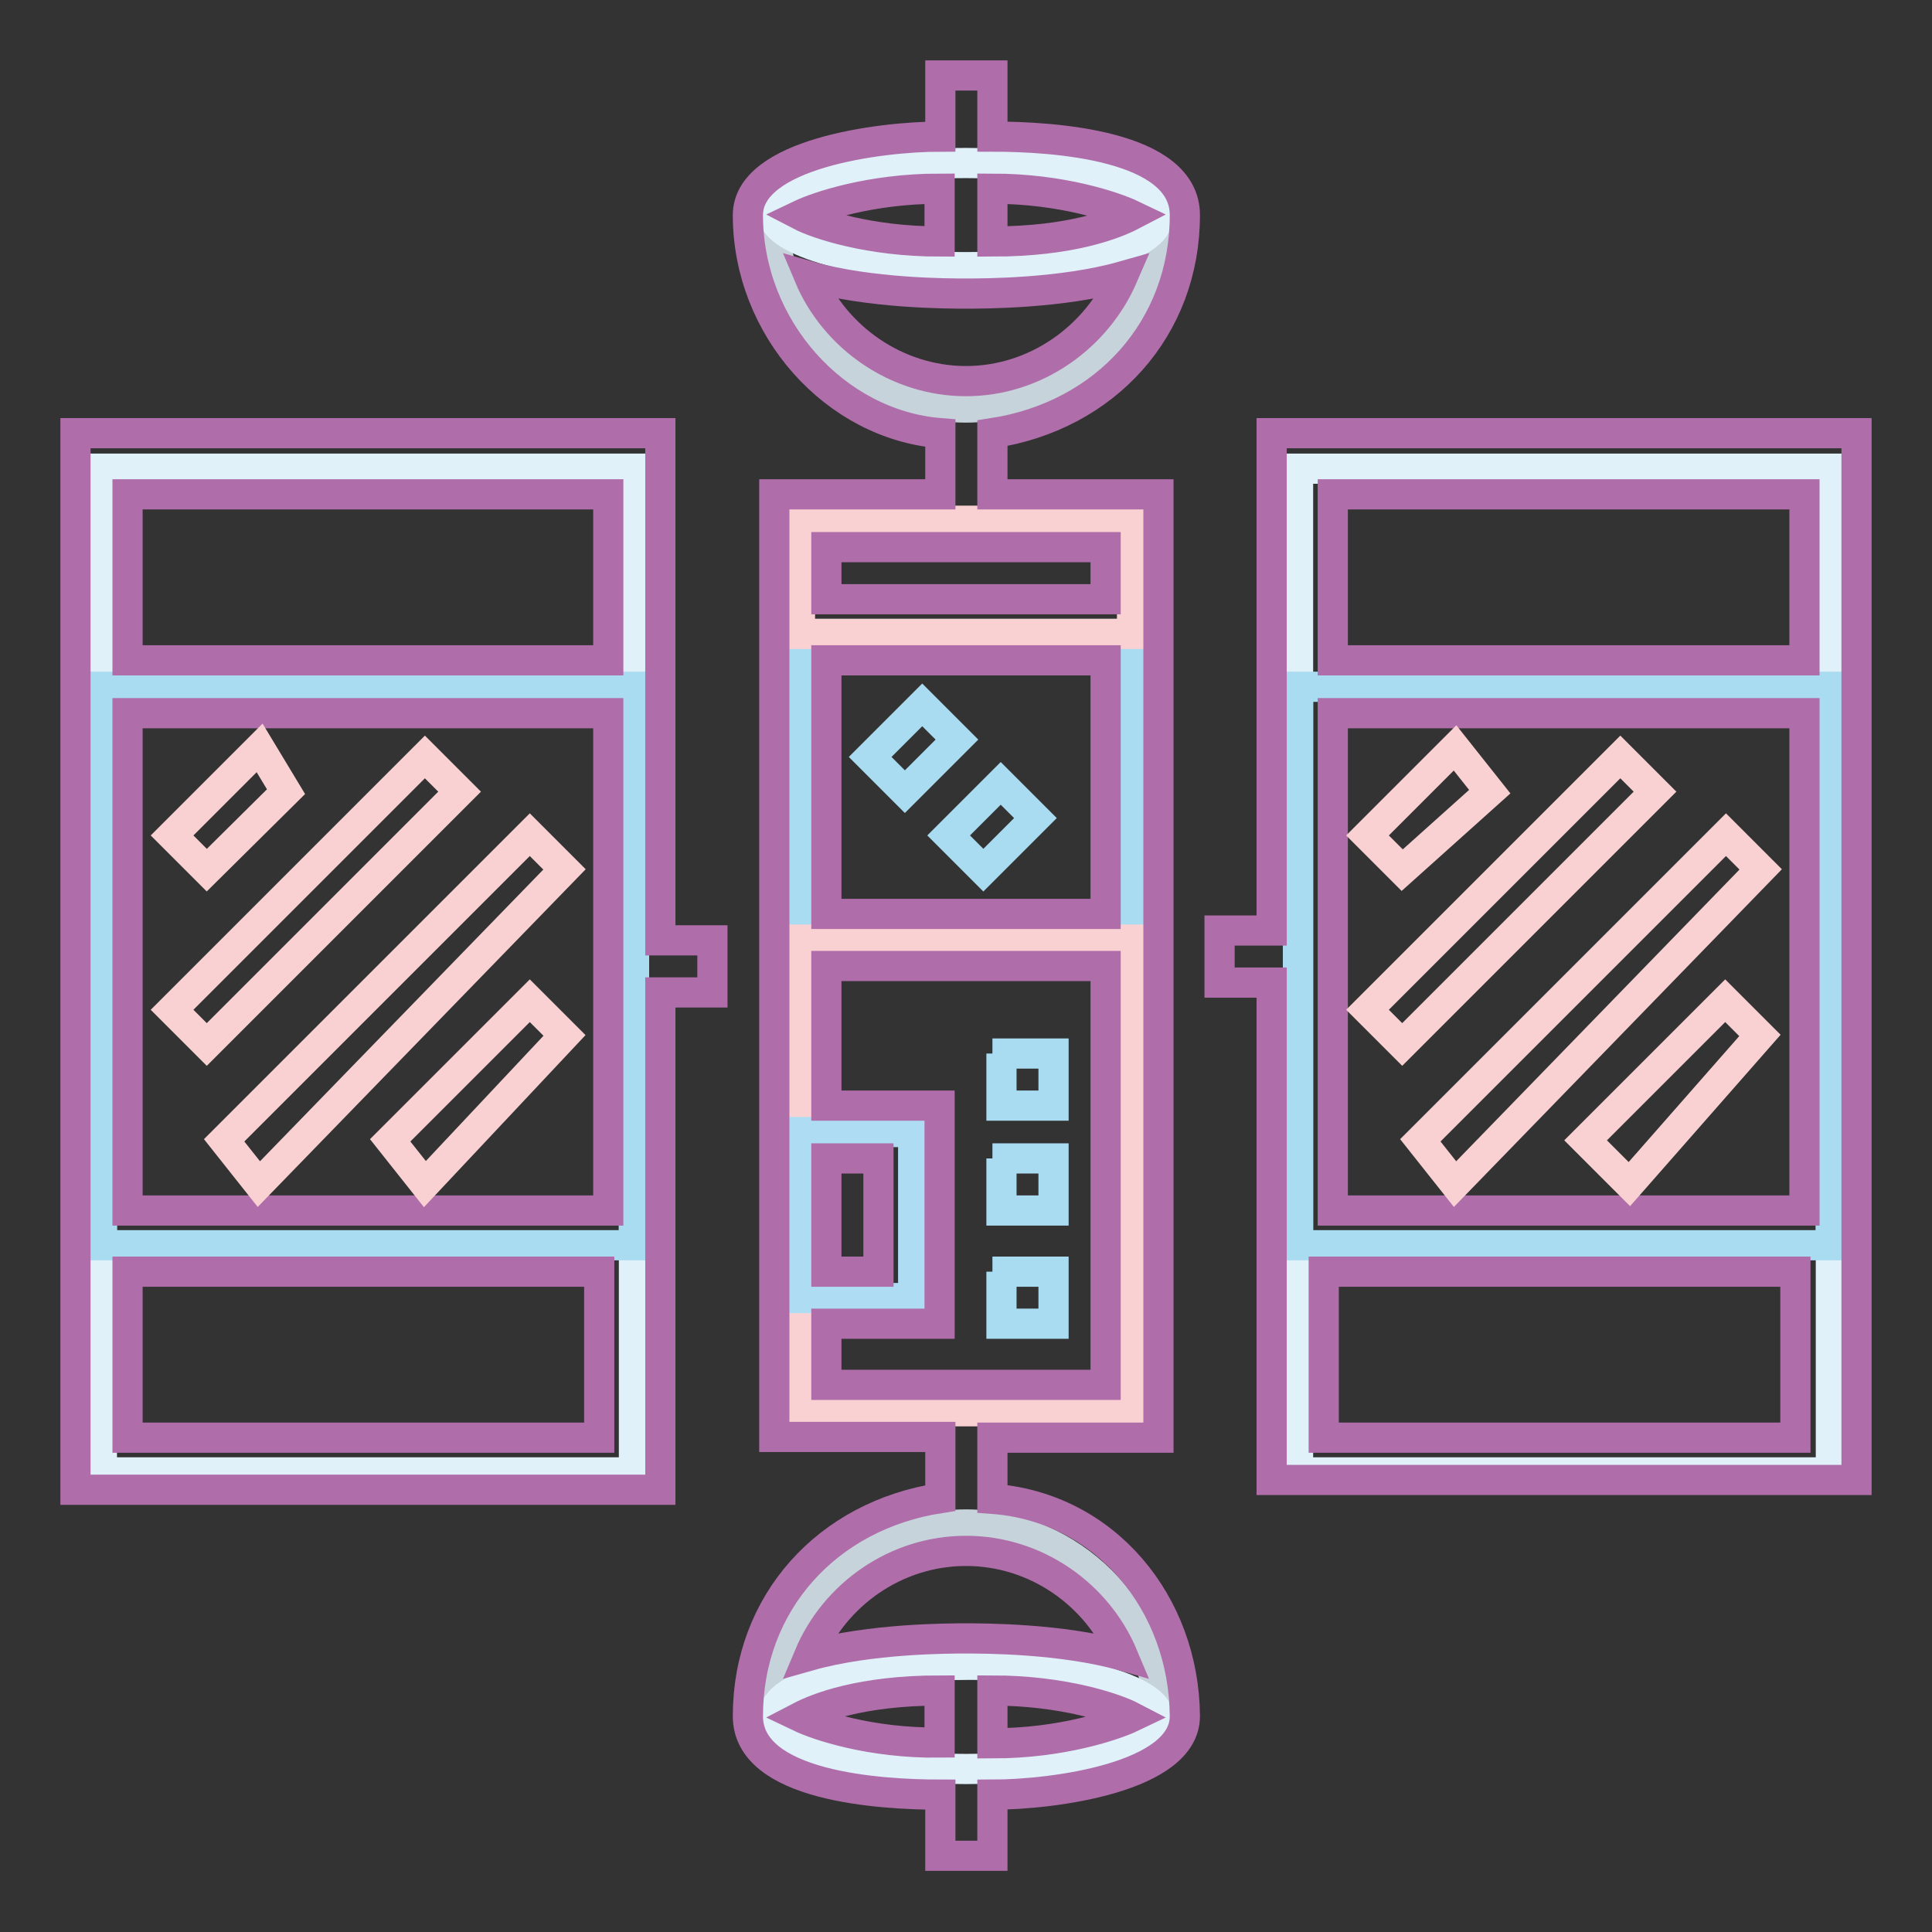
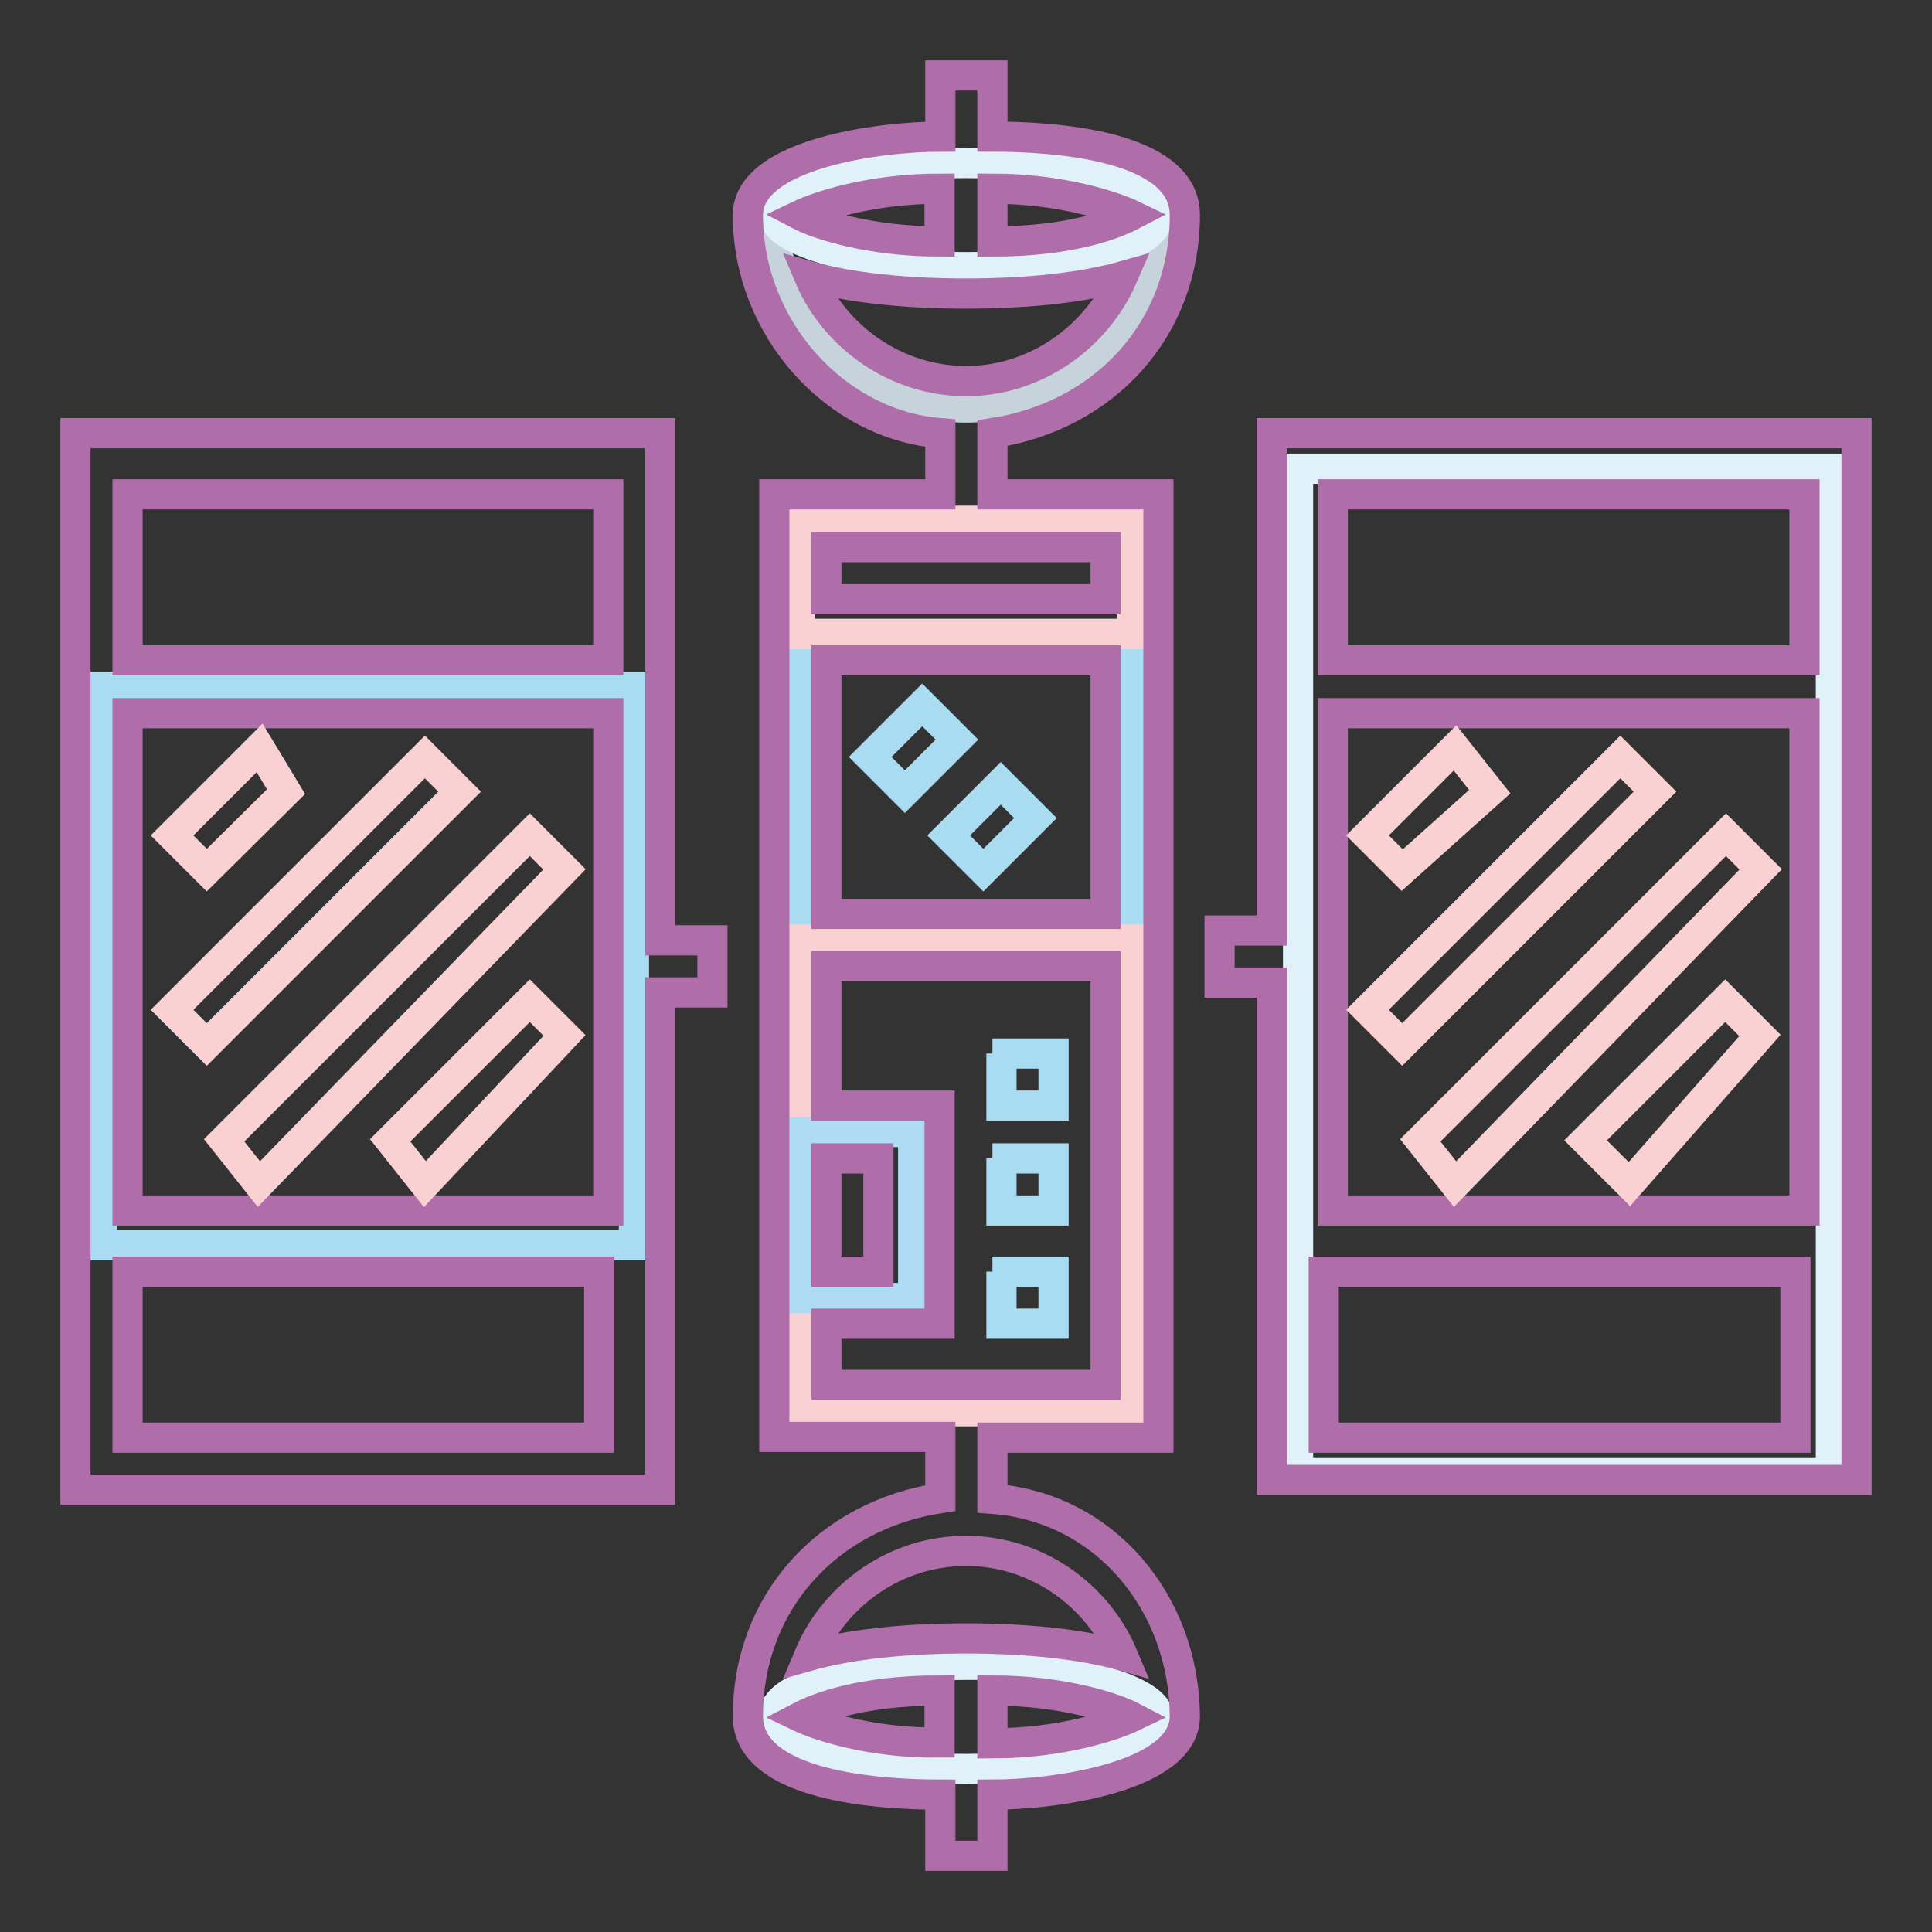
<svg xmlns="http://www.w3.org/2000/svg" version="1.1" x="0px" y="0px" viewBox="0 0 256 256" enable-background="new 0 0 256 256" xml:space="preserve">
  <rect x="0" y="0" width="256" height="256" fill="#333333" stroke="none" />
  <g>
    <path stroke-width="4" fill-opacity="0" stroke="#c6d3da" d="M153.5,28.5c0,13.9-11.6,25.5-25.5,25.5c-13.9,0-25.5-11.6-25.5-25.5" />
    <path stroke-width="4" fill-opacity="0" stroke="#e0f1f9" d="M153.5,28.5c0,4.6-11.6,6.9-25.5,6.9c-13.9,0-25.5-3.5-25.5-6.9c0-3.5,11.6-6.9,25.5-6.9 C141.9,21.6,153.5,23.9,153.5,28.5z" />
-     <path stroke-width="4" fill-opacity="0" stroke="#c6d3da" d="M153.5,227.5c0-13.9-11.6-25.5-25.5-25.5c-13.9,0-25.5,11.6-25.5,25.5" />
    <path stroke-width="4" fill-opacity="0" stroke="#e0f1f9" d="M153.5,227.5c0,4.6-11.6,6.9-25.5,6.9c-13.9,0-25.5-2.3-25.5-6.9c0-4.6,11.6-6.9,25.5-6.9 C141.9,220.5,153.5,224,153.5,227.5z M172,62.1h70.6v133H172V62.1z" />
-     <path stroke-width="4" fill-opacity="0" stroke="#a9dbf1" d="M172,91h70.6v74H172V91z" />
-     <path stroke-width="4" fill-opacity="0" stroke="#e0f1f9" d="M13.5,62.1H84v133H13.5V62.1z" />
    <path stroke-width="4" fill-opacity="0" stroke="#a9dbf1" d="M13.5,91H84v74H13.5V91z M106,84h44v40.5h-44V84z" />
    <path stroke-width="4" fill-opacity="0" stroke="#f9d1d2" d="M106,69h44v15h-44V69z M106,124.5h44V187h-44V124.5z" />
    <path stroke-width="4" fill-opacity="0" stroke="#aeddf3" d="M106,150h15v22h-15V150z" />
    <path stroke-width="4" fill-opacity="0" stroke="#a9dbf1" d="M131.5,139.6h8.1v6.9h-6.9v-6.9H131.5z M131.5,153.5h8.1v6.9h-6.9v-6.9H131.5z M131.5,168.5h8.1v6.9h-6.9 v-6.9H131.5z M119.9,104.9l-4.6-4.6l6.9-6.9l4.6,4.6L119.9,104.9z M130.3,115.3l-4.6-4.6l6.9-6.9l4.6,4.6L130.3,115.3z" />
    <path stroke-width="4" fill-opacity="0" stroke="#af6daa" d="M131.5,198.6v-8.1h22V65.5h-22v-8.1c15-2.3,25.5-13.9,25.5-28.9c0-9.3-17.4-10.4-25.5-10.4V10h-6.9v8.1 c-8.1,0-25.5,2.3-25.5,10.4c0,15,11.6,27.8,25.5,28.9v8.1h-22v124.9h22v8.1c-15,2.3-25.5,13.9-25.5,28.9c0,9.3,17.4,10.4,25.5,10.4 v8.1h6.9v-8.1c8.1,0,25.5-2.3,25.5-10.4C156.9,212.5,146.5,199.7,131.5,198.6L131.5,198.6z M150,28.5c-2.3,1.2-8.1,3.5-18.5,3.5V25 C140.7,25,147.7,27.4,150,28.5z M124.5,25V32c-9.3,0-16.2-2.3-18.5-3.5C108.3,27.4,115.3,25,124.5,25z M107.2,36.6 c8.1,2.3,18.5,2.3,20.8,2.3s12.7,0,20.8-2.3c-3.5,8.1-11.6,13.9-20.8,13.9S110.6,44.7,107.2,36.6z M146.5,121.1h-37V87.5h37V121.1z  M146.5,72.5v6.9h-37v-6.9H146.5z M109.5,153.5h6.9v15h-6.9V153.5z M109.5,175.4h15v-28.9h-15V128h37v55.5h-37V175.4z M128,205.5 c9.3,0,17.4,5.8,20.8,13.9c-8.1-2.3-18.5-2.3-20.8-2.3s-12.7,0-20.8,2.3C110.6,211.3,118.7,205.5,128,205.5z M106,227.5 c2.3-1.2,8.1-3.5,18.5-3.5v6.9C115.3,231,108.3,228.6,106,227.5z M131.5,231V224c9.3,0,16.2,2.3,18.5,3.5 C147.7,228.6,140.7,231,131.5,231z M168.5,57.4v65.9h-6.9v6.9h6.9v65.9H246V57.4H168.5z M239.1,65.5v22h-62.5v-22H239.1L239.1,65.5 z M239.1,94.5v65.9h-62.5V94.5H239.1L239.1,94.5z M175.4,190.5v-22h62.5v22H175.4z M87.5,57.4H10v140h77.5v-65.9h6.9v-6.9h-6.9 V57.4L87.5,57.4z M80.6,65.5v22H16.9v-22H80.6z M80.6,94.5v65.9H16.9V94.5L80.6,94.5L80.6,94.5z M16.9,190.5v-22h62.5v22H16.9z" />
    <path stroke-width="4" fill-opacity="0" stroke="#f9d1d2" d="M27.4,115.3l-4.6-4.6l11.6-11.6l3.5,5.8L27.4,115.3L27.4,115.3z M27.4,138.4l-4.6-4.6l33.5-33.5l4.6,4.6 L27.4,138.4z M34.3,156.9l-4.6-5.8l40.5-40.5l4.6,4.6L34.3,156.9z M56.3,156.9l-4.6-5.8l18.5-18.5l4.6,4.6L56.3,156.9z  M185.8,115.3l-4.6-4.6l11.6-11.6l4.6,5.8L185.8,115.3z M185.8,138.4l-4.6-4.6l33.5-33.5l4.6,4.6L185.8,138.4z M192.8,156.9 l-4.6-5.8l40.5-40.5l4.6,4.6L192.8,156.9z M215.9,156.9l-5.8-5.8l18.5-18.5l4.6,4.6L215.9,156.9z" />
  </g>
</svg>